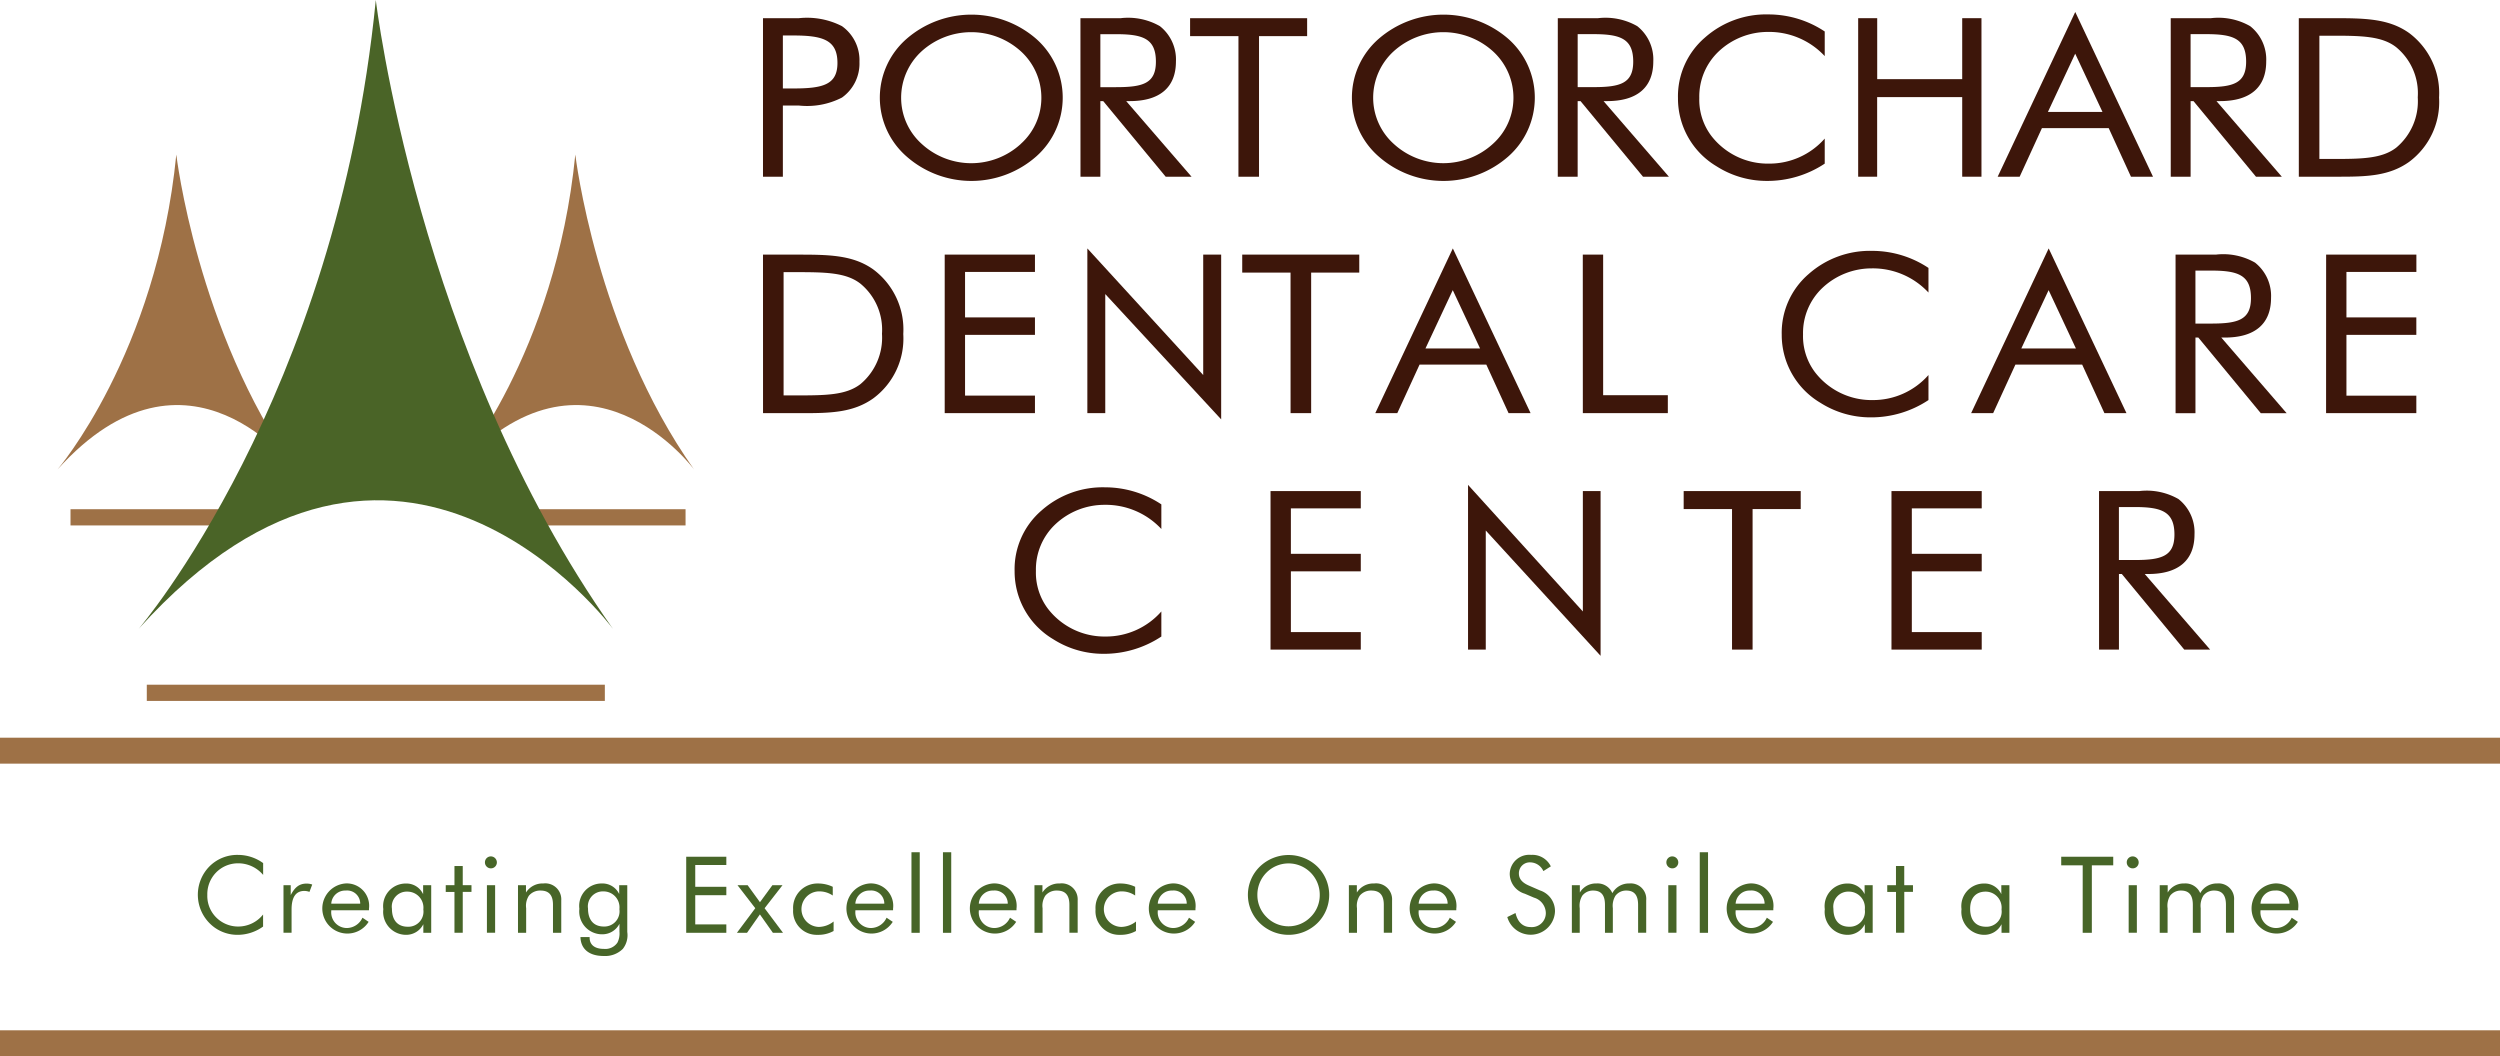
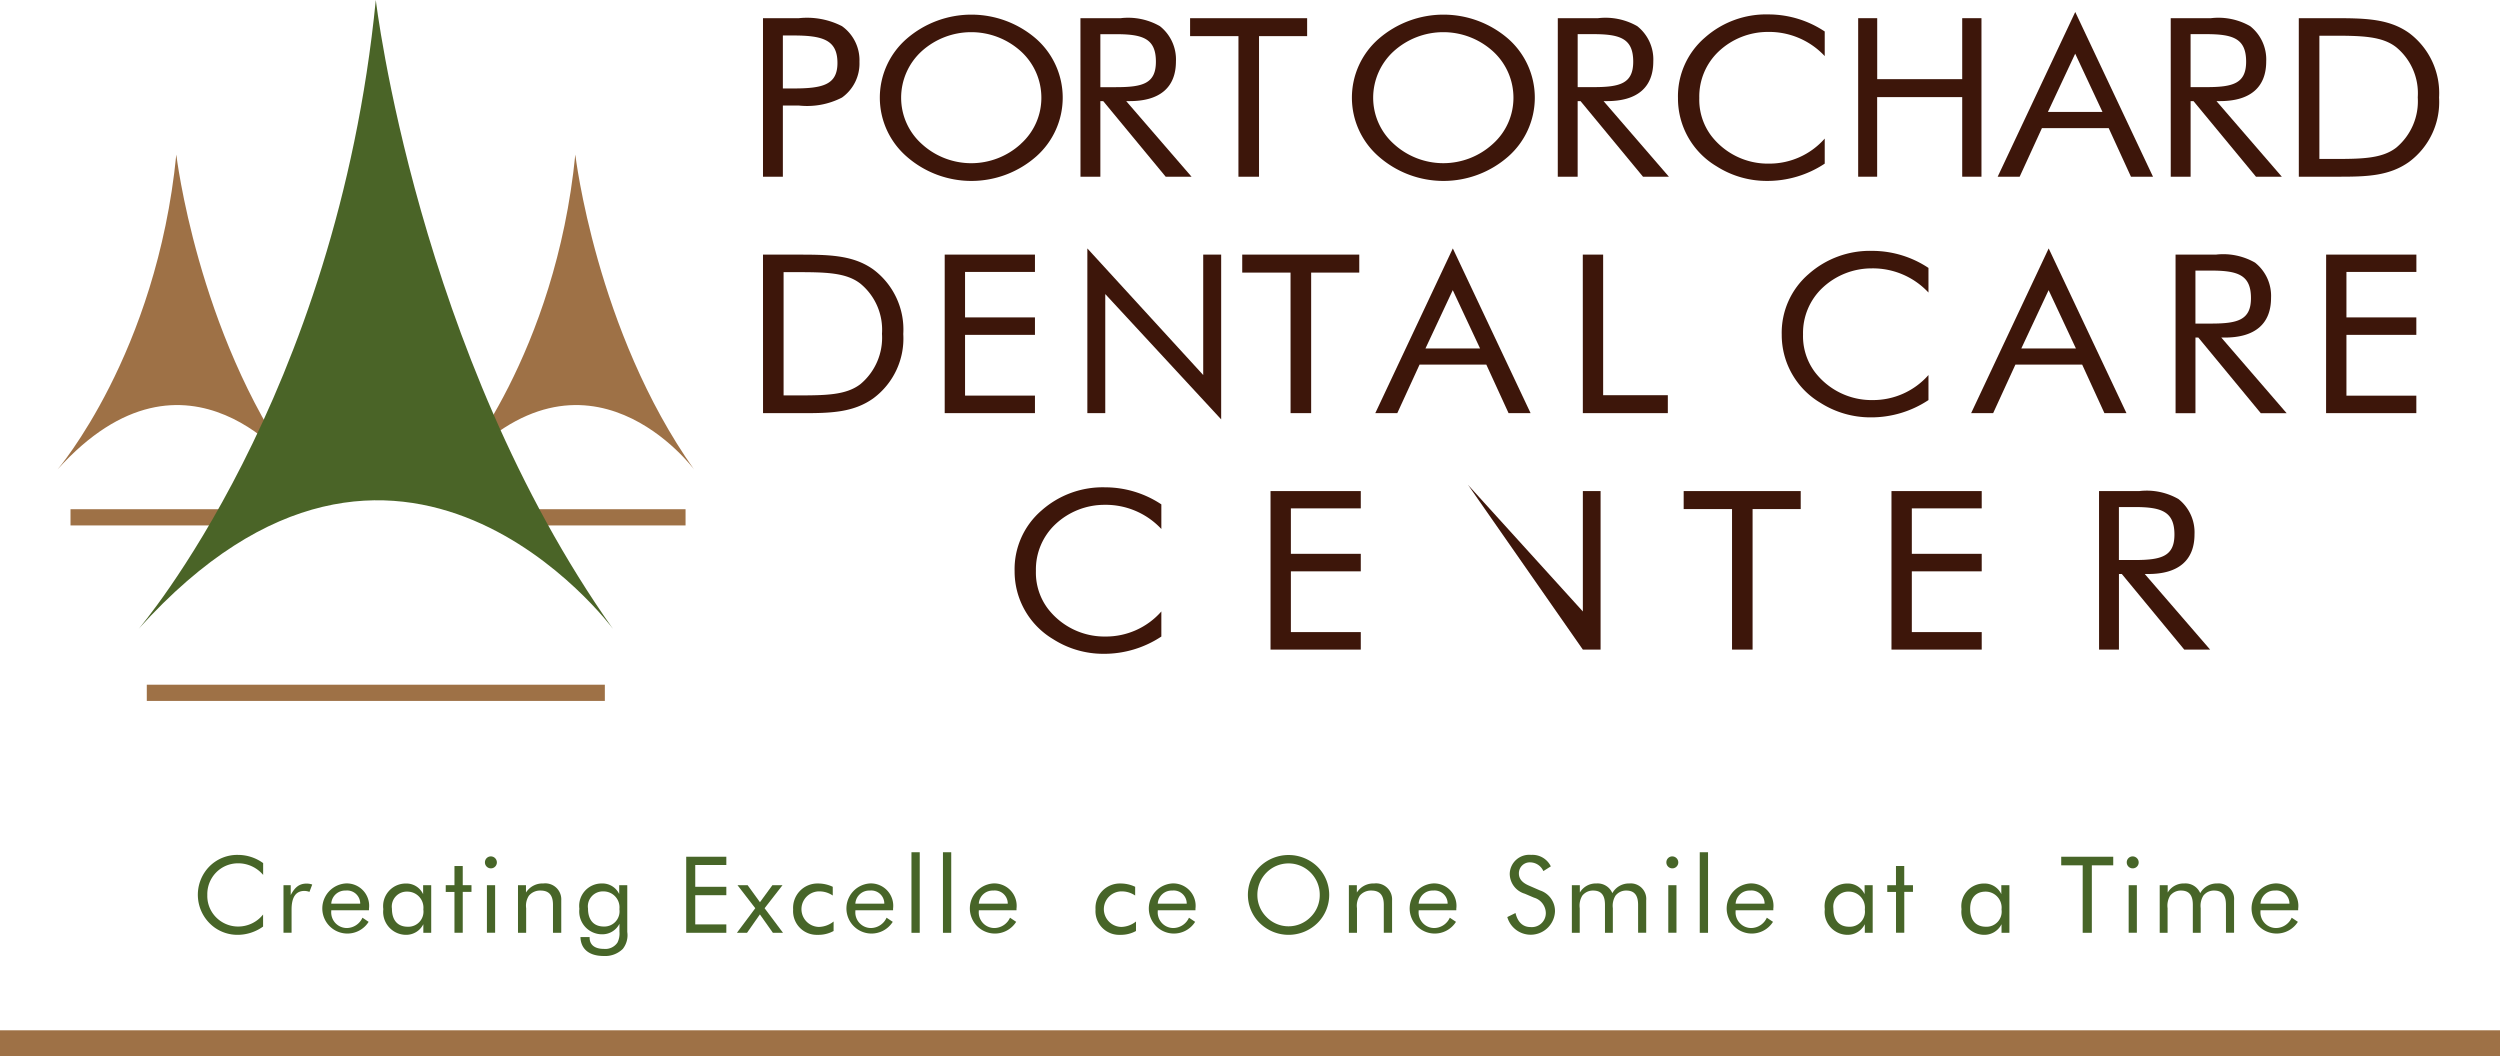
<svg xmlns="http://www.w3.org/2000/svg" width="211.463" height="89.343" viewBox="0 0 211.463 89.343">
  <g id="Group_73" data-name="Group 73" transform="translate(-18.726 -14.127)">
    <g id="Group_71" data-name="Group 71">
      <path id="Path_841" data-name="Path 841" d="M84.945,29.074H83.264V15.665H86.3a6.465,6.465,0,0,1,3.645.675,3.534,3.534,0,0,1,1.478,3.02,3.533,3.533,0,0,1-1.478,3.019,6.438,6.438,0,0,1-3.645.675H84.945Zm.871-7.464c2.49,0,3.746-.3,3.746-2.157,0-1.95-1.236-2.325-3.746-2.325h-.871V21.61Z" fill="#3d160a" />
      <path id="Path_842" data-name="Path 842" d="M106.369,27.367a8.3,8.3,0,0,1-10.955,0,6.6,6.6,0,0,1,0-9.958,8.361,8.361,0,0,1,10.955,0,6.64,6.64,0,0,1,0,9.958Zm-1.3-1.069a5.217,5.217,0,0,0,1.741-3.9,5.3,5.3,0,0,0-1.741-3.938,6.255,6.255,0,0,0-8.383,0A5.328,5.328,0,0,0,94.949,22.4a5.247,5.247,0,0,0,1.741,3.9,6.2,6.2,0,0,0,8.383,0Z" fill="#3d160a" />
      <path id="Path_843" data-name="Path 843" d="M110.115,15.665h3.4a5.407,5.407,0,0,1,3.321.675,3.587,3.587,0,0,1,1.357,2.982c0,2.194-1.357,3.357-3.908,3.357h-.3l5.528,6.395h-2.187l-5.285-6.395H111.8v6.395h-1.681ZM111.8,21.5h1.317c2.267,0,3.381-.3,3.381-2.156,0-1.951-1.093-2.326-3.381-2.326H111.8Z" fill="#3d160a" />
      <path id="Path_844" data-name="Path 844" d="M123.481,17.184H119.39V15.665h9.9v1.519h-4.07v11.89h-1.741Z" fill="#3d160a" />
      <path id="Path_845" data-name="Path 845" d="M146.3,27.367a8.3,8.3,0,0,1-10.955,0,6.6,6.6,0,0,1,0-9.958,8.361,8.361,0,0,1,10.955,0,6.638,6.638,0,0,1,0,9.958Zm-1.3-1.069a5.221,5.221,0,0,0,1.741-3.9,5.3,5.3,0,0,0-1.741-3.938,6.255,6.255,0,0,0-8.383,0,5.328,5.328,0,0,0-1.741,3.938,5.247,5.247,0,0,0,1.741,3.9,6.2,6.2,0,0,0,8.383,0Z" fill="#3d160a" />
      <path id="Path_846" data-name="Path 846" d="M150.493,15.665h3.4a5.407,5.407,0,0,1,3.321.675,3.587,3.587,0,0,1,1.356,2.982c0,2.194-1.356,3.357-3.907,3.357h-.3l5.527,6.395H157.7l-5.285-6.395h-.243v6.395h-1.681Zm1.681,5.832h1.316c2.268,0,3.382-.3,3.382-2.156,0-1.951-1.094-2.326-3.382-2.326h-1.316Z" fill="#3d160a" />
      <path id="Path_847" data-name="Path 847" d="M168.252,16.828a6.067,6.067,0,0,0-4.131,1.631,5.251,5.251,0,0,0-1.66,3.957,5.074,5.074,0,0,0,.992,3.169,6.036,6.036,0,0,0,4.88,2.382,6.238,6.238,0,0,0,4.738-2.119v2.119a8.757,8.757,0,0,1-4.88,1.463,7.888,7.888,0,0,1-4.272-1.238,6.669,6.669,0,0,1-3.261-5.757,6.546,6.546,0,0,1,2.269-5.12,7.8,7.8,0,0,1,5.385-1.968,8.6,8.6,0,0,1,4.759,1.443v2.082A6.431,6.431,0,0,0,168.252,16.828Z" fill="#3d160a" />
      <path id="Path_848" data-name="Path 848" d="M175.9,15.665h1.61v5.157H184.7V15.665h1.629V29.074H184.7V22.341h-7.195v6.733H175.9Z" fill="#3d160a" />
      <path id="Path_849" data-name="Path 849" d="M200.838,29.074h-1.864l-1.882-4.107h-5.65l-1.883,4.107H187.7l6.561-13.934Zm-8.89-5.477h4.617l-2.308-4.931Z" fill="#3d160a" />
      <path id="Path_850" data-name="Path 850" d="M202.337,15.665h3.4a5.4,5.4,0,0,1,3.32.675,3.587,3.587,0,0,1,1.357,2.982c0,2.194-1.357,3.357-3.908,3.357h-.3l5.528,6.395h-2.186l-5.285-6.395h-.244v6.395h-1.68Zm1.68,5.832h1.317c2.267,0,3.381-.3,3.381-2.156,0-1.951-1.093-2.326-3.381-2.326h-1.317Z" fill="#3d160a" />
      <path id="Path_851" data-name="Path 851" d="M213.17,15.665h2.774c2.713,0,4.8,0,6.561,1.257a6.338,6.338,0,0,1,2.53,5.457,6.3,6.3,0,0,1-2.53,5.438c-1.681,1.2-3.584,1.257-5.933,1.257h-3.4Zm2.835,11.908c2.47,0,4.191-.018,5.406-.956a5.11,5.11,0,0,0,1.822-4.257,5.044,5.044,0,0,0-1.822-4.238c-1.194-.938-2.916-.975-5.406-.975h-1.094V27.573Z" fill="#3d160a" />
      <path id="Path_852" data-name="Path 852" d="M83.264,35.665h2.775c2.713,0,4.8,0,6.56,1.257a6.336,6.336,0,0,1,2.531,5.457A6.3,6.3,0,0,1,92.6,47.817c-1.681,1.2-3.584,1.257-5.933,1.257h-3.4ZM86.1,47.573c2.471,0,4.192-.018,5.407-.956a5.113,5.113,0,0,0,1.822-4.257,5.044,5.044,0,0,0-1.822-4.238c-1.195-.938-2.916-.975-5.407-.975H85.006V47.573Z" fill="#3d160a" />
      <path id="Path_853" data-name="Path 853" d="M98.634,35.665h7.634v1.463h-5.913v3.844h5.913v1.482h-5.913v5.138h5.913v1.482H98.634Z" fill="#3d160a" />
      <path id="Path_854" data-name="Path 854" d="M110.7,35.14,120.5,45.848V35.665h1.519V49.6L112.215,39V49.074H110.7Z" fill="#3d160a" />
      <path id="Path_855" data-name="Path 855" d="M127.887,37.184H123.8V35.665h9.9v1.519h-4.07v11.89h-1.741Z" fill="#3d160a" />
      <path id="Path_856" data-name="Path 856" d="M148.192,49.074h-1.863l-1.883-4.107H138.8l-1.884,4.107h-1.862l6.56-13.934ZM139.3,43.6h4.617l-2.309-4.931Z" fill="#3d160a" />
      <path id="Path_857" data-name="Path 857" d="M152.607,35.665h1.721v11.89H159.8v1.519h-7.189Z" fill="#3d160a" />
      <path id="Path_858" data-name="Path 858" d="M177.027,36.828a6.07,6.07,0,0,0-4.131,1.631,5.251,5.251,0,0,0-1.66,3.957,5.074,5.074,0,0,0,.992,3.169,6.037,6.037,0,0,0,4.88,2.382,6.238,6.238,0,0,0,4.738-2.119v2.119a8.754,8.754,0,0,1-4.879,1.463,7.894,7.894,0,0,1-4.273-1.238,6.672,6.672,0,0,1-3.26-5.757,6.545,6.545,0,0,1,2.268-5.12,7.805,7.805,0,0,1,5.387-1.968,8.594,8.594,0,0,1,4.757,1.443v2.082A6.43,6.43,0,0,0,177.027,36.828Z" fill="#3d160a" />
      <path id="Path_859" data-name="Path 859" d="M198.594,49.074H196.73l-1.883-4.107H189.2l-1.883,4.107h-1.863l6.56-13.934ZM189.7,43.6h4.617l-2.309-4.931Z" fill="#3d160a" />
      <path id="Path_860" data-name="Path 860" d="M202.746,35.665h3.4a5.409,5.409,0,0,1,3.321.675,3.587,3.587,0,0,1,1.356,2.982c0,2.194-1.356,3.357-3.908,3.357h-.3l5.528,6.4h-2.186l-5.285-6.4h-.243v6.4h-1.681Zm1.681,5.832h1.316c2.268,0,3.381-.3,3.381-2.156,0-1.951-1.093-2.326-3.381-2.326h-1.316Z" fill="#3d160a" />
      <path id="Path_861" data-name="Path 861" d="M215.482,35.665h7.634v1.463H217.2v3.844h5.912v1.482H217.2v5.138h5.912v1.482h-7.634Z" fill="#3d160a" />
      <path id="Path_862" data-name="Path 862" d="M112.14,56.828a6.064,6.064,0,0,0-4.13,1.631,5.249,5.249,0,0,0-1.661,3.957,5.073,5.073,0,0,0,.993,3.17,6.035,6.035,0,0,0,4.879,2.382,6.237,6.237,0,0,0,4.738-2.12v2.12a8.762,8.762,0,0,1-4.88,1.462,7.882,7.882,0,0,1-4.272-1.238,6.669,6.669,0,0,1-3.26-5.757,6.545,6.545,0,0,1,2.268-5.12,7.8,7.8,0,0,1,5.386-1.968,8.6,8.6,0,0,1,4.758,1.443v2.082A6.431,6.431,0,0,0,112.14,56.828Z" fill="#3d160a" />
      <path id="Path_863" data-name="Path 863" d="M126.194,55.665h7.634v1.463h-5.913v3.844h5.913v1.482h-5.913v5.139h5.913v1.481h-7.634Z" fill="#3d160a" />
-       <path id="Path_864" data-name="Path 864" d="M142.9,55.14l9.712,10.708V55.665h1.5V69.6L144.4,59V69.074h-1.5Z" fill="#3d160a" />
+       <path id="Path_864" data-name="Path 864" d="M142.9,55.14l9.712,10.708V55.665h1.5V69.6V69.074h-1.5Z" fill="#3d160a" />
      <path id="Path_865" data-name="Path 865" d="M165.23,57.184h-4.09V55.665h9.9v1.519h-4.071v11.89H165.23Z" fill="#3d160a" />
      <path id="Path_866" data-name="Path 866" d="M178.717,55.665h7.633v1.463h-5.912v3.844h5.912v1.482h-5.912v5.139h5.912v1.481h-7.633Z" fill="#3d160a" />
      <path id="Path_867" data-name="Path 867" d="M196.273,55.665h3.4a5.406,5.406,0,0,1,3.32.675,3.587,3.587,0,0,1,1.356,2.982c0,2.194-1.356,3.357-3.908,3.357h-.3l5.529,6.395h-2.187L198.2,62.679h-.243v6.395h-1.681Zm1.681,5.832h1.316c2.268,0,3.381-.3,3.381-2.156,0-1.951-1.093-2.326-3.381-2.326h-1.316Z" fill="#3d160a" />
    </g>
-     <rect id="Rectangle_959" data-name="Rectangle 959" width="211.463" height="2.195" transform="translate(18.726 76.525)" fill="#9e7146" />
    <rect id="Rectangle_960" data-name="Rectangle 960" width="211.463" height="2.195" transform="translate(18.726 101.275)" fill="#9e7146" />
    <g id="Group_72" data-name="Group 72">
      <path id="Path_868" data-name="Path 868" d="M38.836,87.15A2.592,2.592,0,0,0,37,87.933a2.623,2.623,0,0,0-.738,1.9,2.568,2.568,0,0,0,.441,1.521,2.618,2.618,0,0,0,2.17,1.144,2.684,2.684,0,0,0,2.106-1.018V92.5a3.692,3.692,0,0,1-2.169.7,3.318,3.318,0,0,1-1.9-.595,3.42,3.42,0,0,1-.441-5.22,3.32,3.32,0,0,1,2.4-.946,3.622,3.622,0,0,1,2.115.693v1A2.757,2.757,0,0,0,38.836,87.15Z" fill="#476528" />
      <path id="Path_869" data-name="Path 869" d="M42.705,89h.612v.837c.36-.684.738-.972,1.35-.972a1.37,1.37,0,0,1,.469.081l-.235.621a1.267,1.267,0,0,0-.423-.081c-.729,0-1.089.522-1.089,1.575v1.963h-.684Z" fill="#476528" />
      <path id="Path_870" data-name="Path 870" d="M46.746,91.12v.063a1.322,1.322,0,0,0,1.332,1.441,1.474,1.474,0,0,0,1.306-.873l.522.35A2.122,2.122,0,1,1,48,88.851a1.894,1.894,0,0,1,1.936,2.134v.135Zm1.224-1.665a1.178,1.178,0,0,0-1.224,1.107h2.449A1.106,1.106,0,0,0,47.97,89.455Z" fill="#476528" />
      <path id="Path_871" data-name="Path 871" d="M55.2,93.029h-.666V92.3a1.619,1.619,0,0,1-1.458.9,1.94,1.94,0,0,1-1.927-2.17,1.911,1.911,0,0,1,1.89-2.17,1.557,1.557,0,0,1,1.477.9V89H55.2Zm-2.007-3.484a1.266,1.266,0,0,0-1.315,1.449c0,.973.486,1.521,1.342,1.521a1.278,1.278,0,0,0,1.314-1.458A1.356,1.356,0,0,0,53.191,89.545Z" fill="#476528" />
      <path id="Path_872" data-name="Path 872" d="M56.429,89.572V89h.738v-1.62h.7V89h.739v.567h-.739v3.457h-.7V89.572Z" fill="#476528" />
      <path id="Path_873" data-name="Path 873" d="M60.254,86.565a.512.512,0,0,1,.5.513.5.5,0,0,1-1.009-.009A.5.5,0,0,1,60.254,86.565ZM59.912,89h.694v4.024h-.694Z" fill="#476528" />
      <path id="Path_874" data-name="Path 874" d="M62.54,89h.676v.621a1.651,1.651,0,0,1,1.467-.766A1.354,1.354,0,0,1,66.2,90.292v2.737h-.7V90.661c0-.81-.333-1.206-1.053-1.206a1.228,1.228,0,0,0-.981.432,1.546,1.546,0,0,0-.235,1.062v2.08H62.54Z" fill="#476528" />
      <path id="Path_875" data-name="Path 875" d="M71.784,92.957a1.867,1.867,0,0,1-.377,1.432,2.118,2.118,0,0,1-1.621.6c-1.233,0-1.936-.594-1.962-1.6H68.6v.054c0,.594.424.946,1.2.946a1.239,1.239,0,0,0,1.152-.532,1.716,1.716,0,0,0,.171-.918v-.675a1.617,1.617,0,0,1-1.458.891A1.93,1.93,0,0,1,67.733,91a1.893,1.893,0,0,1,1.891-2.144,1.563,1.563,0,0,1,1.476.892V89h.684Zm-2.007-3.43a1.266,1.266,0,0,0-1.314,1.449c0,.973.486,1.522,1.341,1.522a1.285,1.285,0,0,0,1.314-1.468A1.348,1.348,0,0,0,69.777,89.527Z" fill="#476528" />
      <path id="Path_876" data-name="Path 876" d="M76.769,86.592h3.394v.7H77.534v1.845h2.629v.712H77.534v2.466h2.629v.712H76.769Z" fill="#476528" />
      <path id="Path_877" data-name="Path 877" d="M82.611,90.949,81.107,89h.856l1.044,1.44L84.06,89h.855L83.4,90.949l1.557,2.08h-.855l-1.1-1.557-1.089,1.557h-.856Z" fill="#476528" />
      <path id="Path_878" data-name="Path 878" d="M89.235,92.876a2.653,2.653,0,0,1-1.35.324,2,2,0,0,1-2.071-2.143,2.061,2.061,0,0,1,2.1-2.2,2.882,2.882,0,0,1,1.251.279v.739a2.019,2.019,0,0,0-1.116-.351,1.5,1.5,0,0,0-.054,3.007,2.063,2.063,0,0,0,1.242-.459Z" fill="#476528" />
      <path id="Path_879" data-name="Path 879" d="M91.079,91.12v.063a1.322,1.322,0,0,0,1.333,1.441,1.473,1.473,0,0,0,1.305-.873l.522.35a2.122,2.122,0,1,1-1.908-3.25,1.893,1.893,0,0,1,1.935,2.134v.135ZM92.3,89.455a1.178,1.178,0,0,0-1.224,1.107h2.449A1.106,1.106,0,0,0,92.3,89.455Z" fill="#476528" />
      <path id="Path_880" data-name="Path 880" d="M95.822,86.214h.7v6.815h-.7Z" fill="#476528" />
      <path id="Path_881" data-name="Path 881" d="M98.486,86.214h.7v6.815h-.7Z" fill="#476528" />
      <path id="Path_882" data-name="Path 882" d="M101.519,91.12v.063a1.322,1.322,0,0,0,1.333,1.441,1.473,1.473,0,0,0,1.305-.873l.522.35a2.122,2.122,0,1,1-1.908-3.25,1.893,1.893,0,0,1,1.935,2.134v.135Zm1.224-1.665a1.178,1.178,0,0,0-1.224,1.107h2.449A1.106,1.106,0,0,0,102.743,89.455Z" fill="#476528" />
-       <path id="Path_883" data-name="Path 883" d="M106.226,89h.675v.621a1.652,1.652,0,0,1,1.467-.766,1.353,1.353,0,0,1,1.513,1.432v2.737h-.7V90.661c0-.81-.334-1.206-1.054-1.206a1.228,1.228,0,0,0-.981.432,1.552,1.552,0,0,0-.234,1.062v2.08h-.684Z" fill="#476528" />
      <path id="Path_884" data-name="Path 884" d="M114.813,92.876a2.653,2.653,0,0,1-1.35.324,2,2,0,0,1-2.071-2.143,2.061,2.061,0,0,1,2.1-2.2,2.882,2.882,0,0,1,1.251.279v.739a2.02,2.02,0,0,0-1.117-.351,1.5,1.5,0,0,0-.053,3.007,2.063,2.063,0,0,0,1.242-.459Z" fill="#476528" />
      <path id="Path_885" data-name="Path 885" d="M116.657,91.12v.063a1.322,1.322,0,0,0,1.333,1.441,1.473,1.473,0,0,0,1.305-.873l.522.35a2.122,2.122,0,1,1-1.909-3.25,1.894,1.894,0,0,1,1.936,2.134v.135Zm1.224-1.665a1.178,1.178,0,0,0-1.224,1.107h2.449A1.106,1.106,0,0,0,117.881,89.455Z" fill="#476528" />
      <path id="Path_886" data-name="Path 886" d="M130.158,92.21a3.49,3.49,0,0,1-4.87,0,3.337,3.337,0,0,1,0-4.78,3.51,3.51,0,0,1,4.87,0,3.358,3.358,0,0,1,0,4.78Zm-.576-.514a2.6,2.6,0,0,0,.775-1.872,2.64,2.64,0,0,0-.775-1.891,2.63,2.63,0,0,0-3.727,0,2.655,2.655,0,0,0-.774,1.891,2.613,2.613,0,0,0,.774,1.872,2.609,2.609,0,0,0,3.727,0Z" fill="#476528" />
      <path id="Path_887" data-name="Path 887" d="M132.821,89h.675v.621a1.65,1.65,0,0,1,1.467-.766,1.353,1.353,0,0,1,1.512,1.432v2.737h-.7V90.661c0-.81-.333-1.206-1.053-1.206a1.228,1.228,0,0,0-.981.432,1.552,1.552,0,0,0-.234,1.062v2.08h-.684Z" fill="#476528" />
      <path id="Path_888" data-name="Path 888" d="M138.724,91.12v.063a1.323,1.323,0,0,0,1.333,1.441,1.473,1.473,0,0,0,1.3-.873l.523.35a2.122,2.122,0,1,1-1.909-3.25,1.894,1.894,0,0,1,1.936,2.134v.135Zm1.225-1.665a1.179,1.179,0,0,0-1.225,1.107h2.45A1.106,1.106,0,0,0,139.949,89.455Z" fill="#476528" />
      <path id="Path_889" data-name="Path 889" d="M150.255,91.22a2.057,2.057,0,0,1-4.034.476l.694-.342c.188.784.63,1.189,1.278,1.189a1.183,1.183,0,0,0,1.287-1.2,1.385,1.385,0,0,0-1-1.288l-.783-.334a1.771,1.771,0,0,1-1.27-1.7,1.65,1.65,0,0,1,1.81-1.584,1.727,1.727,0,0,1,1.665.972l-.63.4a1.236,1.236,0,0,0-1.09-.738.92.92,0,0,0-.98.936c0,.459.278.784.864,1.036l.918.4A1.834,1.834,0,0,1,150.255,91.22Z" fill="#476528" />
      <path id="Path_890" data-name="Path 890" d="M157.284,90.661c0-.81-.315-1.206-1-1.206a1.126,1.126,0,0,0-.91.432,1.627,1.627,0,0,0-.225,1.062v2.08h-.666V90.661c0-.81-.315-1.206-1-1.206a1.142,1.142,0,0,0-.919.432,1.628,1.628,0,0,0-.216,1.062v2.08h-.666V89h.675v.621a1.566,1.566,0,0,1,1.4-.766,1.354,1.354,0,0,1,1.35.82,1.593,1.593,0,0,1,1.432-.82,1.312,1.312,0,0,1,1.431,1.432v2.737h-.684Z" fill="#476528" />
      <path id="Path_891" data-name="Path 891" d="M160.179,86.565a.511.511,0,0,1,.505.513.5.5,0,0,1-1.008-.009A.5.5,0,0,1,160.179,86.565ZM159.838,89h.693v4.024h-.693Z" fill="#476528" />
      <path id="Path_892" data-name="Path 892" d="M162.5,86.214h.7v6.815h-.7Z" fill="#476528" />
      <path id="Path_893" data-name="Path 893" d="M165.535,91.12v.063a1.323,1.323,0,0,0,1.333,1.441,1.473,1.473,0,0,0,1.305-.873l.522.35a2.122,2.122,0,1,1-1.908-3.25,1.893,1.893,0,0,1,1.935,2.134v.135Zm1.225-1.665a1.178,1.178,0,0,0-1.225,1.107h2.449A1.105,1.105,0,0,0,166.76,89.455Z" fill="#476528" />
      <path id="Path_894" data-name="Path 894" d="M177.128,93.029h-.666V92.3a1.62,1.62,0,0,1-1.458.9,1.94,1.94,0,0,1-1.927-2.17,1.911,1.911,0,0,1,1.891-2.17,1.559,1.559,0,0,1,1.476.9V89h.684Zm-2.007-3.484a1.266,1.266,0,0,0-1.315,1.449c0,.973.486,1.521,1.341,1.521a1.278,1.278,0,0,0,1.315-1.458A1.356,1.356,0,0,0,175.121,89.545Z" fill="#476528" />
      <path id="Path_895" data-name="Path 895" d="M178.359,89.572V89h.738v-1.62h.7V89h.738v.567H179.8v3.457h-.7V89.572Z" fill="#476528" />
      <path id="Path_896" data-name="Path 896" d="M188.692,93.029h-.666V92.3a1.619,1.619,0,0,1-1.459.9,1.94,1.94,0,0,1-1.926-2.17,1.911,1.911,0,0,1,1.891-2.17,1.557,1.557,0,0,1,1.476.9V89h.684Zm-2.008-3.484c-.828,0-1.313.531-1.313,1.449,0,.973.485,1.521,1.341,1.521a1.278,1.278,0,0,0,1.314-1.458A1.356,1.356,0,0,0,186.684,89.545Z" fill="#476528" />
      <path id="Path_897" data-name="Path 897" d="M194.892,87.321h-1.818v-.729h4.4v.729h-1.809v5.708h-.775Z" fill="#476528" />
      <path id="Path_898" data-name="Path 898" d="M199.122,86.565a.512.512,0,0,1,.505.513.5.5,0,0,1-1.009-.009A.5.5,0,0,1,199.122,86.565ZM198.78,89h.693v4.024h-.693Z" fill="#476528" />
      <path id="Path_899" data-name="Path 899" d="M207.008,90.661c0-.81-.316-1.206-1-1.206a1.123,1.123,0,0,0-.91.432,1.627,1.627,0,0,0-.225,1.062v2.08h-.666V90.661c0-.81-.316-1.206-1-1.206a1.14,1.14,0,0,0-.918.432,1.622,1.622,0,0,0-.217,1.062v2.08h-.666V89h.675v.621a1.567,1.567,0,0,1,1.4-.766,1.354,1.354,0,0,1,1.351.82,1.592,1.592,0,0,1,1.432-.82,1.312,1.312,0,0,1,1.431,1.432v2.737h-.684Z" fill="#476528" />
      <path id="Path_900" data-name="Path 900" d="M209.931,91.12v.063a1.322,1.322,0,0,0,1.332,1.441,1.474,1.474,0,0,0,1.306-.873l.523.35a2.122,2.122,0,1,1-1.91-3.25,1.894,1.894,0,0,1,1.936,2.134v.135Zm1.225-1.665a1.179,1.179,0,0,0-1.225,1.107h2.449A1.105,1.105,0,0,0,211.156,89.455Z" fill="#476528" />
    </g>
    <path id="Path_901" data-name="Path 901" d="M57.343,53.835S65.715,44.093,67.389,27.2c0,0,1.751,14.919,10.047,26.64C77.436,53.836,68.379,41.581,57.343,53.835Z" fill="#9e7146" />
    <path id="Path_902" data-name="Path 902" d="M23.593,53.835S31.965,44.093,33.639,27.2c0,0,1.751,14.919,10.047,26.64C43.686,53.836,34.629,41.581,23.593,53.835Z" fill="#9e7146" />
    <rect id="Rectangle_961" data-name="Rectangle 961" width="38.744" height="1.372" transform="translate(31.143 72.043)" fill="#9e7146" />
    <rect id="Rectangle_962" data-name="Rectangle 962" width="13.774" height="1.372" transform="translate(24.69 57.199)" fill="#9e7146" />
    <rect id="Rectangle_963" data-name="Rectangle 963" width="13.774" height="1.372" transform="translate(62.94 57.199)" fill="#9e7146" />
    <path id="Path_903" data-name="Path 903" d="M30.454,67.318s16.717-19.453,20.06-53.191c0,0,3.5,29.789,20.061,53.193C70.575,67.32,52.49,42.85,30.454,67.318Z" fill="#4a6427" />
  </g>
</svg>